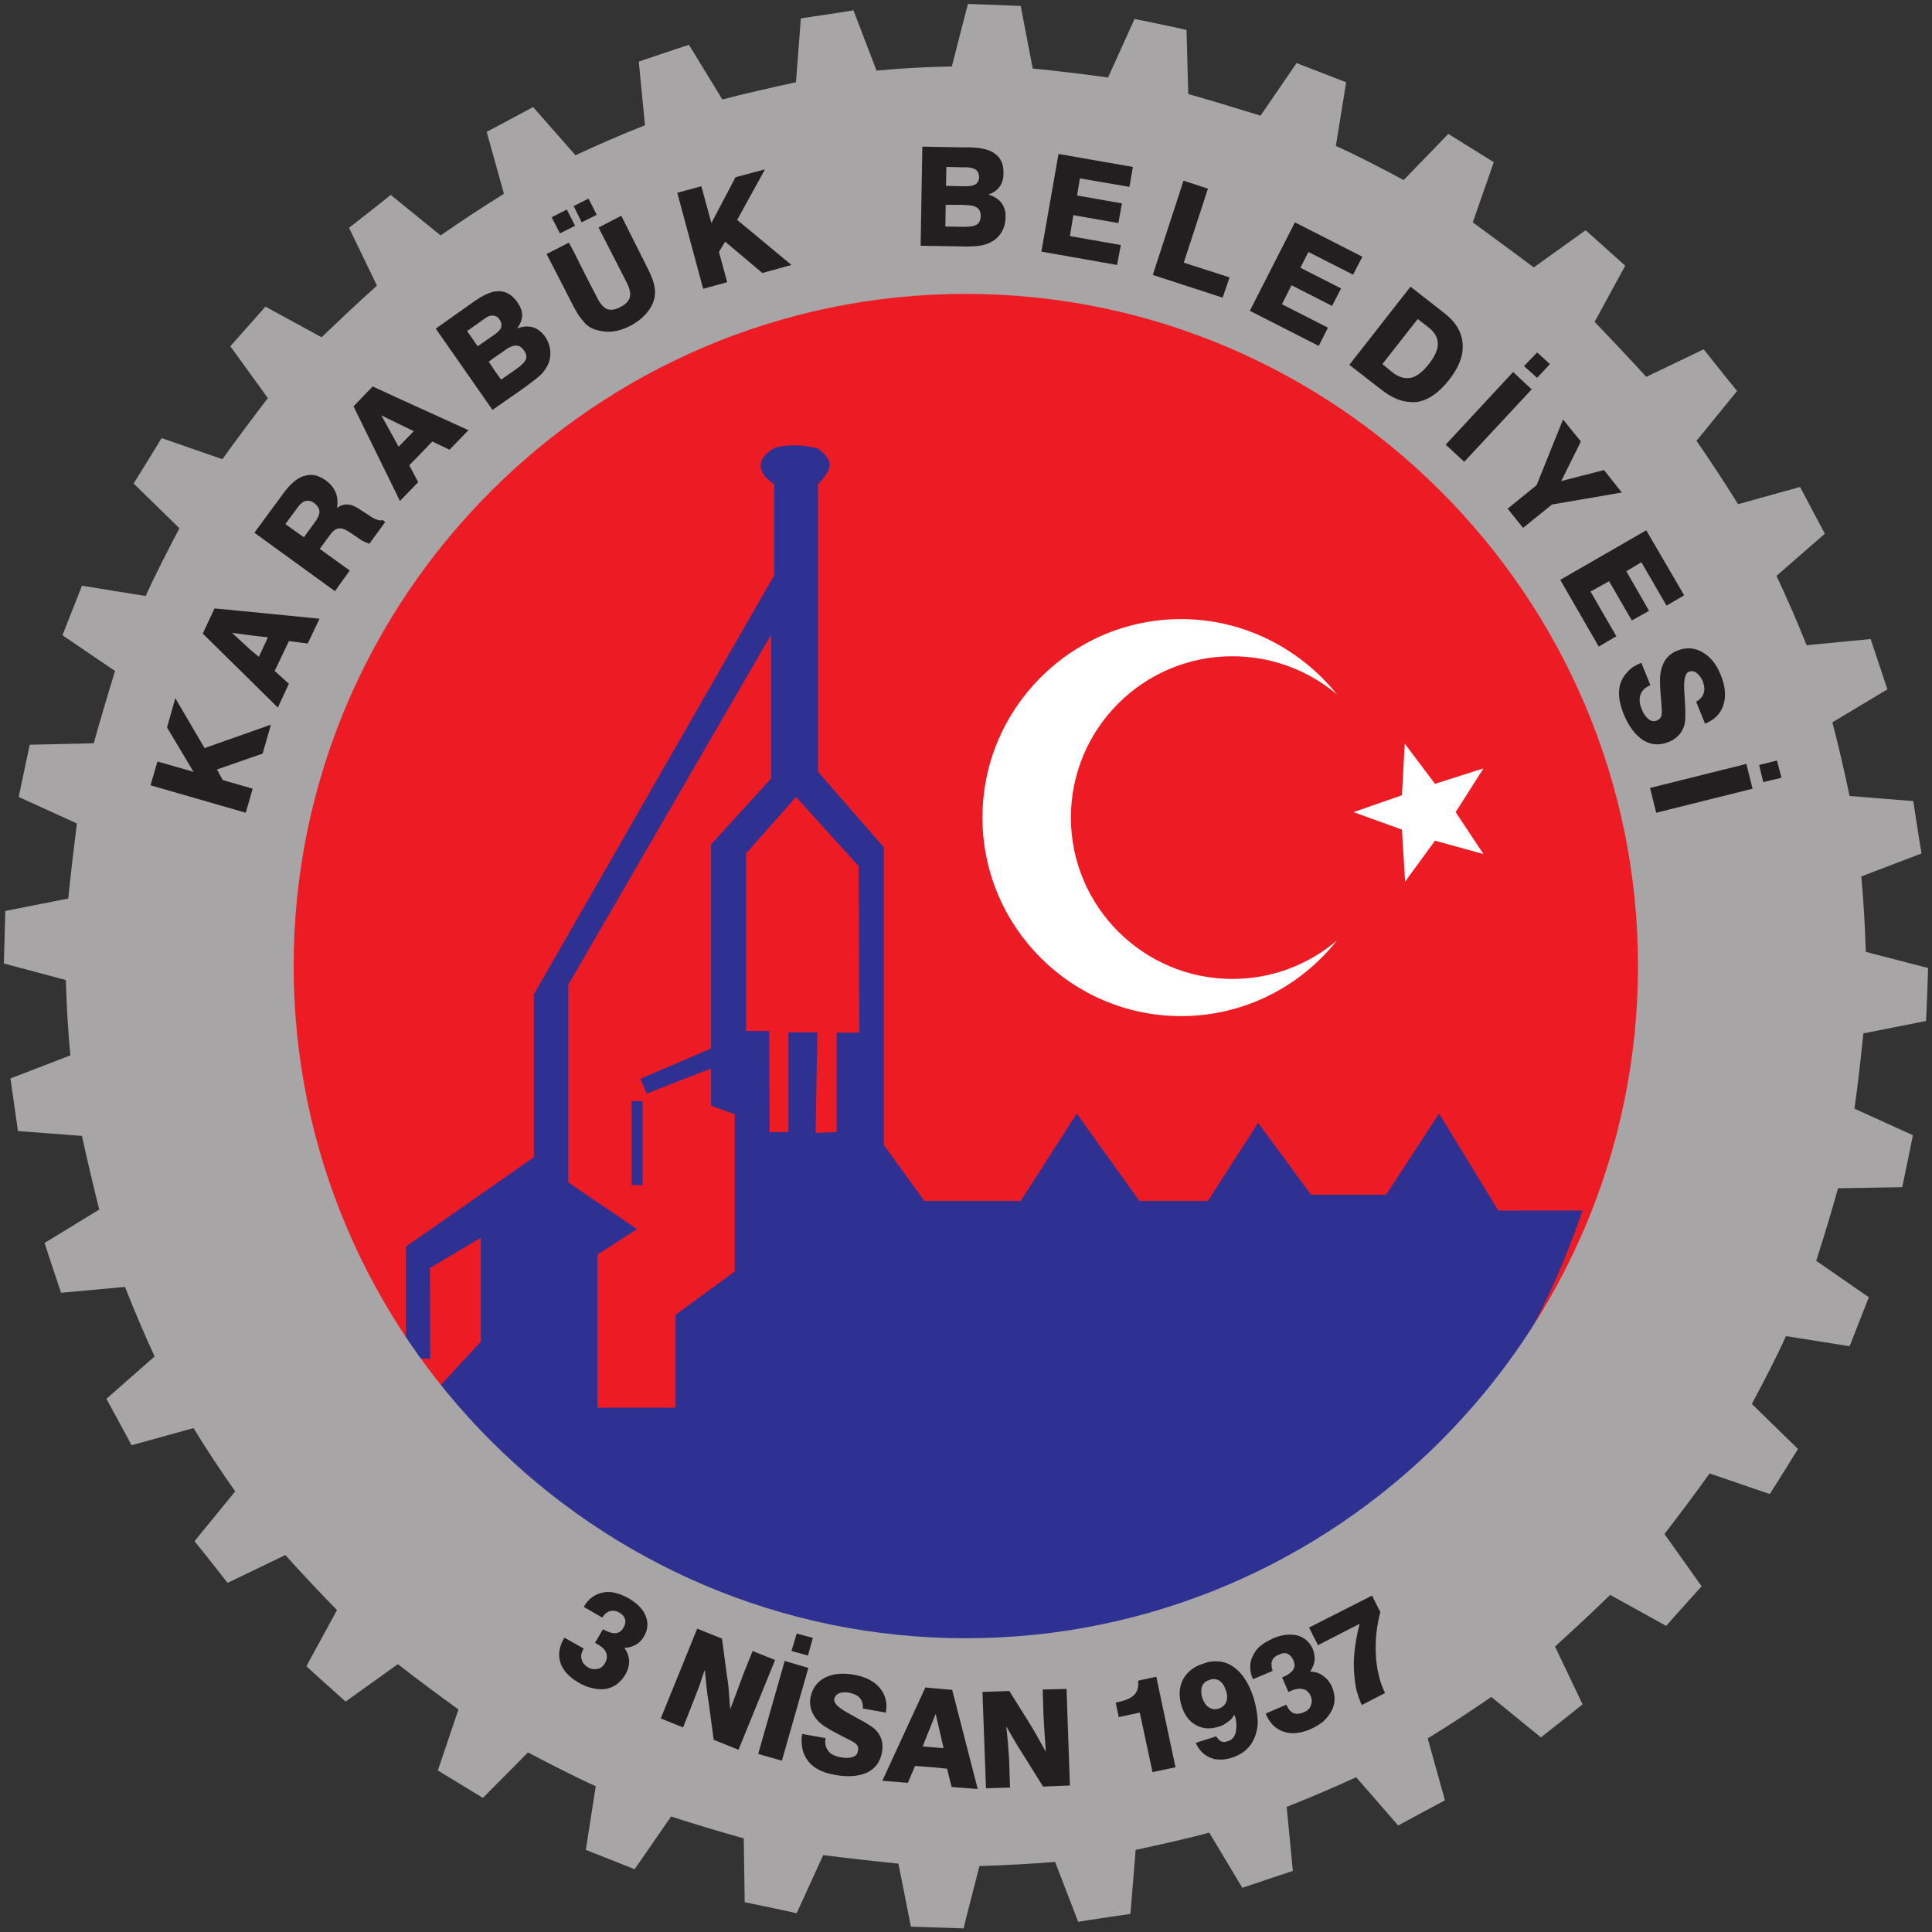
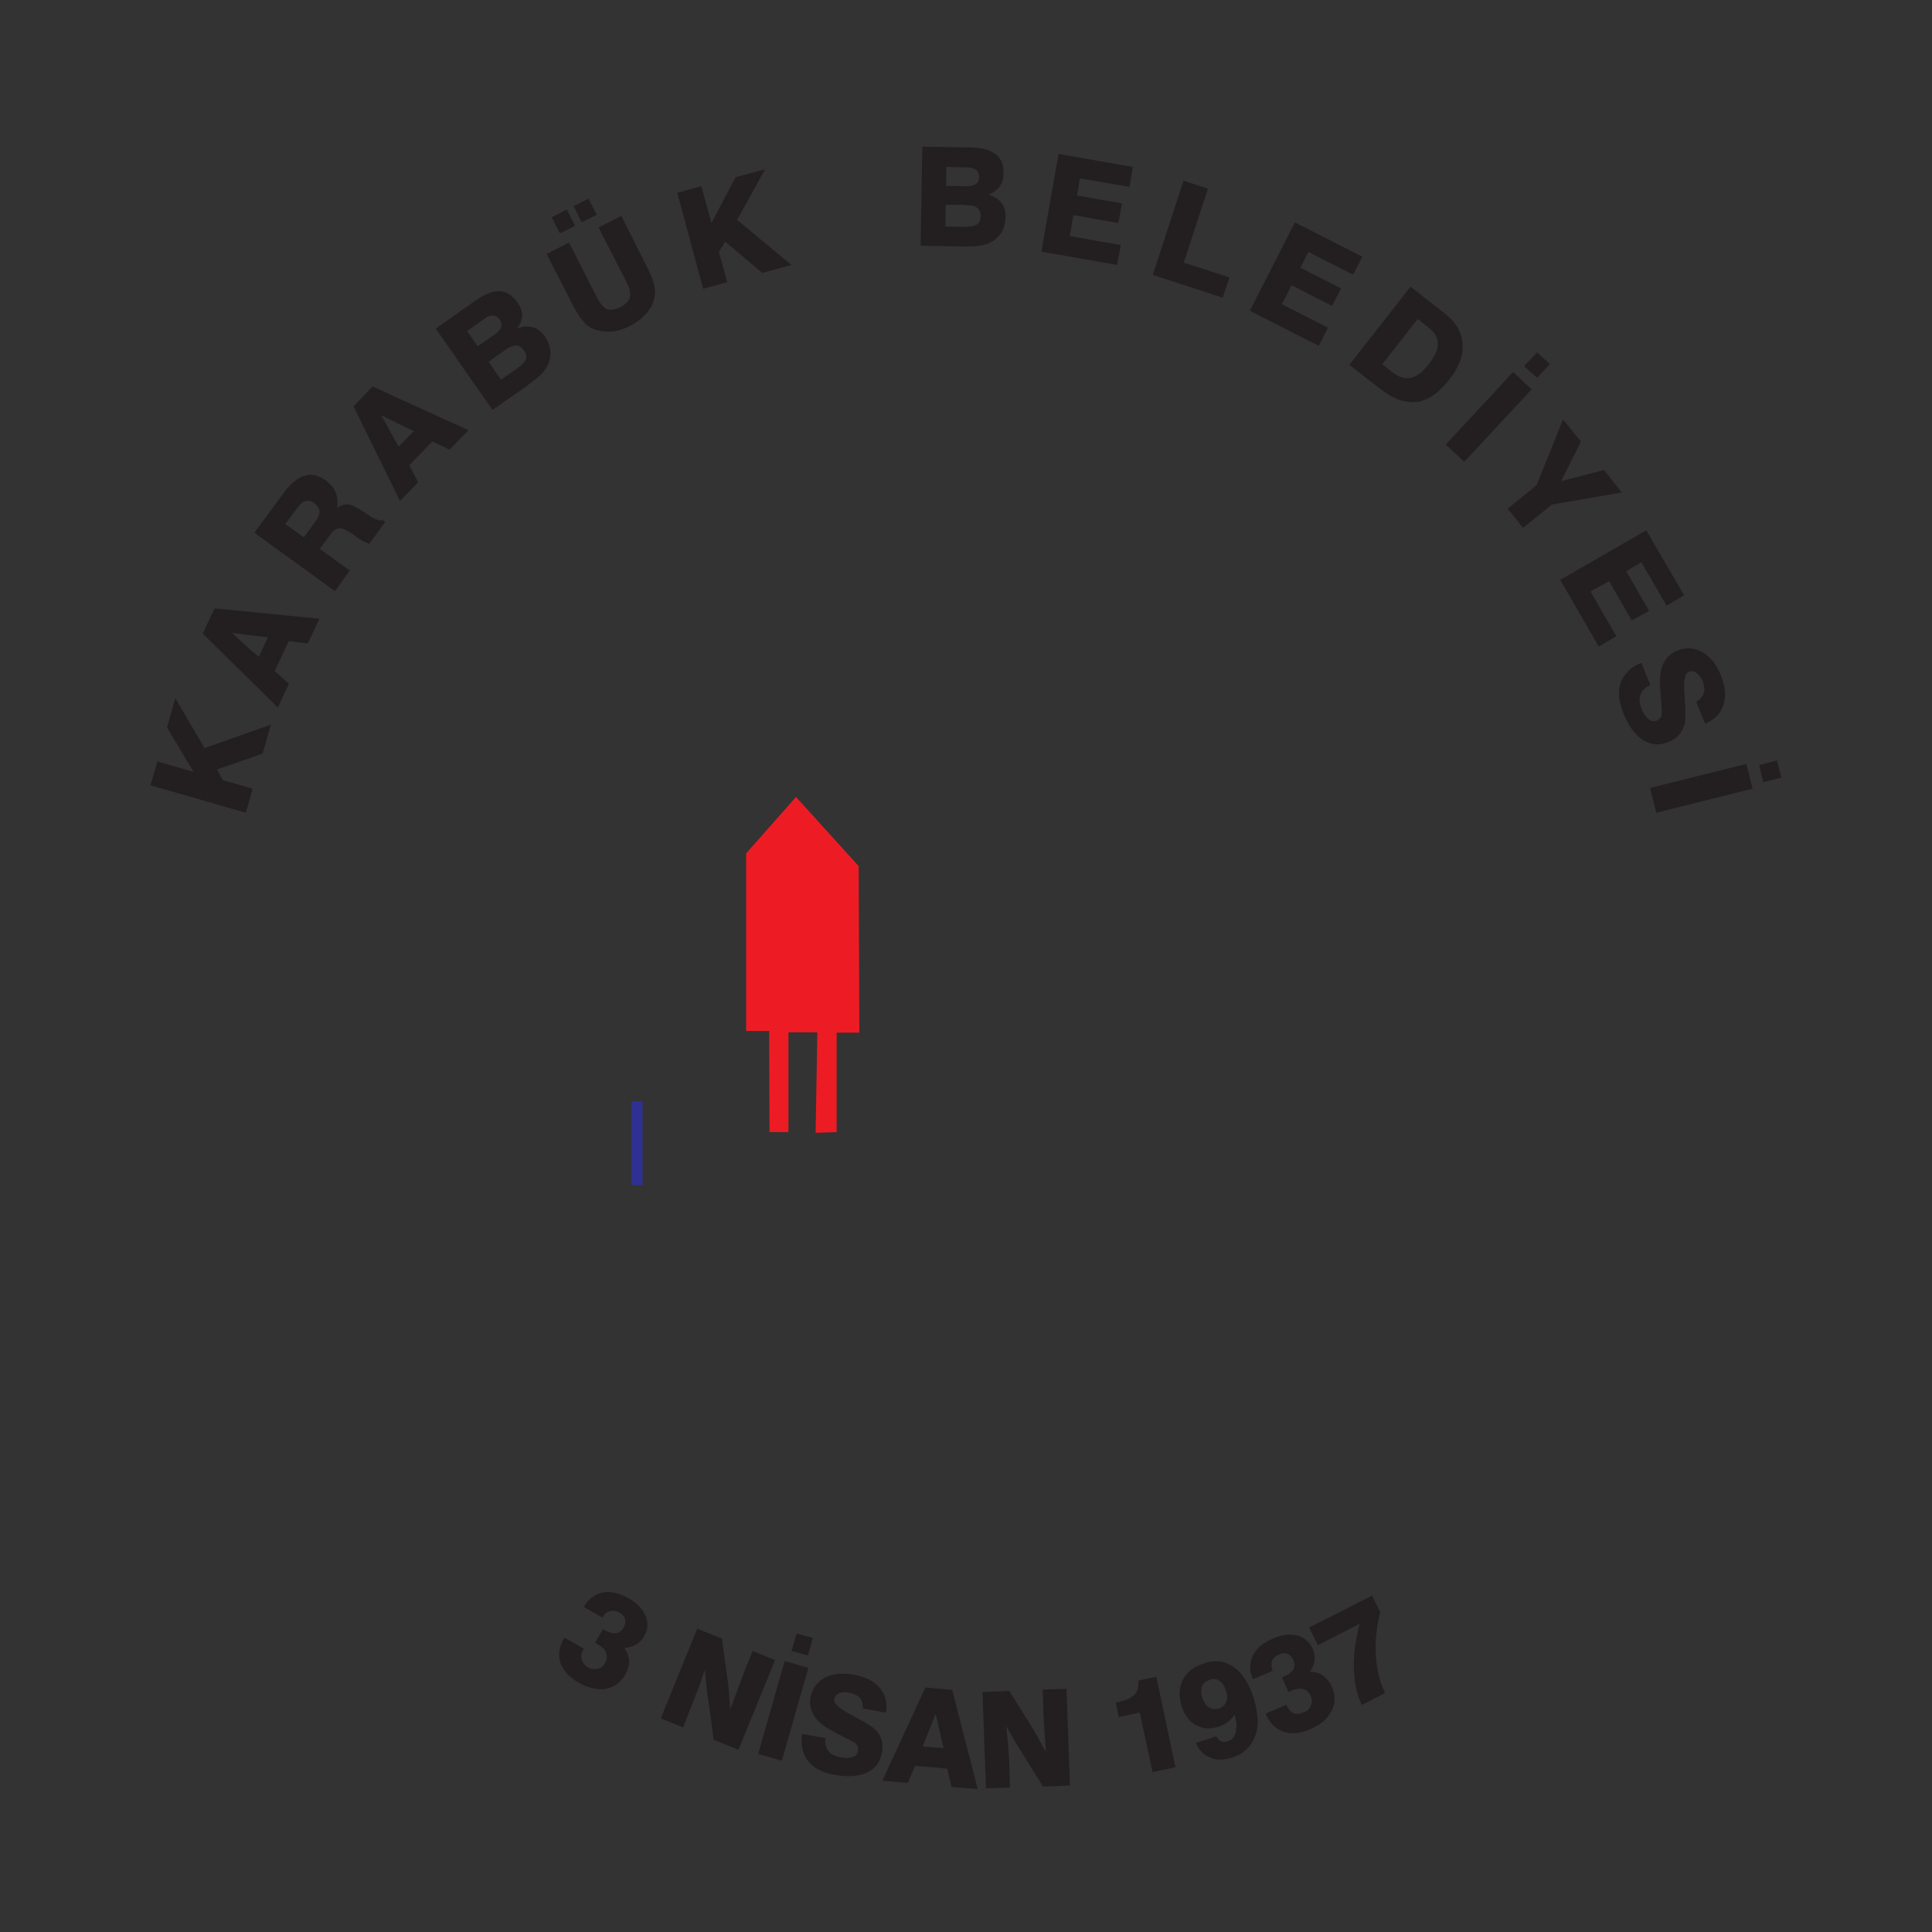
<svg xmlns="http://www.w3.org/2000/svg" version="1.1" width="496.969" height="497.032" id="svg3109">
  <rect width="100%" height="100%" fill="#333333" stroke="none" />
  <defs id="defs3111" />
  <g transform="translate(-123.516,-337.275)" id="layer1">
-     <path d="m 373.234,381.556 c -111.433,0 -202.344,90.973 -202.344,202.406 0,111.523 90.91,202.438 202.344,202.438 111.523,0 202.438,-90.914 202.438,-202.438 0,-111.433 -90.914,-202.406 -202.438,-202.406 z" id="path16" style="fill:#ed1c24;fill-opacity:1;fill-rule:evenodd;stroke:none" />
-     <path d="m 227.904,686.55 0,-28.59 32.925,-23.01 0,-41.868 61.87,-107.893 c 0,-6.107 0,-17.258 0,-23.365 -4.425,-2.746 -4.957,-6.552 0.177,-9.385 3.451,-0.972 7.524,-0.707 10.977,0.177 4.07,3.011 4.07,5.045 0.087,9.208 l 0,73.993 16.906,19.382 0,76.562 10.444,14.427 24.782,0 14.427,-22.48 16.109,22.48 17.613,0 12.923,-20.092 13.63,18.5 19.295,0 13.63,-20.889 15.225,24.959 21.686,0 C 510.43,707.084 470.776,751.341 388.462,764.617 325.62,763.732 272.691,744.17 235.163,695.401 l 12.039,-13.011 0,-26.731 -13.101,7.791 0.09,23.368 -6.287,-0.268" id="path18" style="fill:#2e3192;fill-opacity:1;fill-rule:evenodd;stroke:none" />
-     <path d="m 269.682,641.409 17.7,12.039 -10.177,6.549 0,39.387 20.092,0 0,-23.897 15.222,-11.152 0,-40.451 -6.104,-2.211 0,-9.56 -16.554,6.462 -1.591,-3.805 18.145,-7.788 0,-52.487 15.486,-16.993 0,-36.998 -52.22,90.105 0,50.803" id="path20" style="fill:#ed1c24;fill-opacity:1;fill-rule:evenodd;stroke:none" />
    <path d="m 315.443,602.468 5.929,0 0.087,26.018 4.867,0 0,-25.666 7.436,0 -0.442,25.844 5.4,-0.177 0,-25.576 5.839,0 -0.175,-42.84 -16.109,-17.791 -12.833,14.515 0,45.674" id="path22" style="fill:#ed1c24;fill-opacity:1;fill-rule:evenodd;stroke:none" />
    <path d="m 285.969,642.119 2.832,0 0,-21.597 -2.832,0 0,21.597 z" id="path24" style="fill:#2e3192;fill-opacity:1;fill-rule:evenodd;stroke:none" />
-     <path d="m 427.328,496.525 c -28.148,0 -51.094,22.918 -51.094,51.062 0,28.148 22.946,51.062 51.094,51.062 16.196,0 30.708,-7.607 40.094,-19.469 -7.259,6.197 -16.639,9.906 -26.906,9.906 -22.923,0 -41.531,-18.665 -41.531,-41.5 0,-22.923 18.609,-41.5 41.531,-41.5 10.267,0 19.647,3.706 26.906,9.812 -9.385,-11.684 -23.897,-19.375 -40.094,-19.375 z m 57.531,32.031 -0.719,13.281 -12.469,4.344 12.469,4.5 0.812,13.375 7.688,-10.531 12.469,3.438 -7.156,-10.781 7.156,-11.25 -12.469,3.969 -7.781,-10.344 z" id="path26" style="fill:#ffffff;fill-opacity:1;fill-rule:evenodd;stroke:none" />
-     <path d="m 372.516,338.275 -0.594,2.188 -3.562,13.906 c -6.287,0.09 -13.969,0.53 -19.281,1.062 l -0.094,0 -5.938,-15.5 c -2.391,0.439 -13.531,2.062 -13.531,2.062 l -1.25,16.438 c -6.197,1.327 -13.625,3.023 -18.938,4.438 l -8.594,-14.062 c -2.301,0.71 -12.906,4.312 -12.906,4.312 l 1.594,16.375 c -5.842,2.304 -13.008,5.417 -17.875,7.719 l -10.906,-12.406 c -2.037,1.149 -11.938,6.375 -11.938,6.375 l 4.438,15.938 c -5.4,3.363 -11.766,7.533 -16.281,10.719 l -12.844,-10.438 c -1.859,1.591 -10.719,8.469 -10.719,8.469 l 7.187,14.875 c -4.693,4.16 -10.357,9.563 -14.25,13.281 l -14.438,-7.875 c -1.594,1.772 -9.031,10.188 -9.031,10.188 l 9.656,13.344 c -3.896,5.048 -8.502,11.26 -11.688,15.688 l -0.094,0 -15.563,-5.406 c -1.239,2.124 -7.188,11.688 -7.188,11.688 l 11.781,11.5 c -2.921,5.574 -6.474,12.48 -8.688,17.438 l -16.375,-2.656 c -0.887,2.301 -5.031,12.75 -5.031,12.75 l 13.531,9.188 c -1.859,6.019 -4.052,13.459 -5.469,18.594 l -16.469,0.375 c -0.53,2.389 -2.844,13.438 -2.844,13.438 l 14.969,6.812 c -0.797,6.284 -1.686,13.916 -2.219,19.312 l -16.187,3.188 c -0.087,2.476 -0.375,13.531 -0.375,13.531 l 15.937,4.25 c 0.175,6.284 0.624,13.972 1.156,19.281 l 0,0.094 -15.406,5.938 c 0.355,2.391 1.937,13.531 1.937,13.531 l 16.469,1.25 c 1.327,6.197 3.108,13.625 4.438,18.938 l -14.062,8.594 c 0.707,2.301 4.25,12.813 4.25,12.813 l 16.438,-1.5 c 2.301,5.842 5.321,13.008 7.625,17.875 l -12.406,10.906 c 1.152,2.036 6.469,11.938 6.469,11.938 l 15.938,-4.406 c 3.276,5.4 7.533,11.769 10.719,16.281 l -10.469,12.812 c 1.591,1.856 8.5,10.719 8.5,10.719 l 14.875,-7.156 c 4.16,4.69 9.563,10.351 13.281,14.156 l -7.875,14.437 c 1.772,1.682 10.094,9.094 10.094,9.094 l 13.437,-9.625 c 4.955,3.896 11.169,8.471 15.594,11.656 l -5.312,15.688 c 2.034,1.239 11.594,7.062 11.594,7.062 l 11.594,-11.687 c 5.577,2.921 12.48,6.474 17.438,8.687 l -2.562,16.375 c 2.214,0.884 12.562,4.969 12.562,4.969 l 9.375,-13.562 c 5.932,1.949 13.459,4.18 18.594,5.594 l 0.094,0 0.25,16.469 c 2.389,0.442 13.375,2.812 13.375,2.812 l 6.813,-14.938 c 6.284,0.797 13.885,1.655 19.375,2.188 l 0,0.094 3.188,16.125 c 2.479,0.087 13.562,0.438 13.562,0.438 l 0.531,-2.219 3.531,-13.812 c 6.371,-0.175 14.069,-0.618 19.469,-1.062 l 5.938,15.406 c 2.389,-0.442 13.438,-2.031 13.438,-2.031 l 1.344,-16.469 c 6.197,-1.329 13.715,-3.023 18.938,-4.437 l 8.5,14.187 c 2.304,-0.797 13,-4.344 13,-4.344 l -1.594,-16.469 c 5.842,-2.301 12.92,-5.324 17.875,-7.625 l 10.812,12.406 c 2.211,-1.239 12.031,-6.469 12.031,-6.469 l -4.438,-15.937 c 5.4,-3.276 11.797,-7.527 16.312,-10.625 l 0,-0.063 12.812,10.438 c 1.946,-1.504 10.719,-8.5 10.719,-8.5 l -7.094,-14.875 c 4.603,-4.16 10.295,-9.473 14.188,-13.281 l 14.406,7.969 c 1.594,-1.859 9.125,-10.187 9.125,-10.187 l -9.562,-13.438 c 3.805,-4.957 8.498,-11.169 11.594,-15.594 l 15.5,5.312 c 1.329,-2.034 7.25,-11.594 7.25,-11.594 l -11.875,-11.594 c 3.011,-5.577 6.57,-12.48 8.781,-17.438 l 16.375,2.594 c 0.884,-2.214 4.938,-12.594 4.938,-12.594 l -13.531,-9.375 c 1.946,-6.019 4.18,-13.459 5.594,-18.594 l 0,-0.062 16.531,-0.281 c 0.532,-2.389 2.75,-13.375 2.75,-13.375 l -15.031,-6.813 c 0.887,-6.284 1.749,-13.975 2.281,-19.375 l 16.125,-3.188 c 0.177,-2.479 0.531,-13.625 0.531,-13.625 l -16.031,-4.156 c -0.177,-6.284 -0.624,-14.009 -1.156,-19.406 l 15.5,-5.906 c -0.442,-2.389 -2.125,-13.469 -2.125,-13.469 l -16.375,-1.312 c -1.329,-6.197 -3.023,-13.715 -4.438,-18.938 l 14.156,-8.5 c -0.797,-2.389 -4.312,-12.938 -4.312,-12.938 l -16.469,1.594 c -2.301,-5.842 -5.417,-12.911 -7.719,-17.781 l 0,-0.094 12.406,-10.812 c -1.149,-2.211 -6.375,-12.031 -6.375,-12.031 l -15.938,4.438 c -3.36,-5.4 -7.527,-11.762 -10.625,-16.188 l -0.094,-0.094 10.469,-12.844 c -1.591,-1.859 -8.594,-10.719 -8.594,-10.719 l -14.781,7.094 c -4.25,-4.69 -9.476,-10.173 -13.281,-14.156 l 7.875,-14.438 c -1.772,-1.591 -10.188,-9.125 -10.188,-9.125 l -13.344,9.562 c -5.048,-3.805 -11.26,-8.318 -15.688,-11.594 l 5.406,-15.469 c -2.124,-1.329 -11.688,-7.281 -11.688,-7.281 l -11.5,11.875 c -5.574,-3.011 -12.48,-6.567 -17.438,-8.781 l 2.656,-16.375 c -2.301,-0.887 -12.75,-4.938 -12.75,-4.938 l -9.281,13.531 c -6.019,-1.856 -13.462,-4.148 -18.594,-5.562 l -0.438,-16.469 c -2.301,-0.62 -13.375,-2.844 -13.375,-2.844 l -6.812,15.062 c -6.284,-0.887 -13.882,-1.78 -19.281,-2.312 l -0.094,0 -3.094,-16.094 c -2.479,-0.09 -13.562,-0.531 -13.562,-0.531 z m -0.594,74.594 c 95.237,0 172.938,77.728 172.938,172.875 0,95.237 -77.7,172.938 -172.938,172.938 -95.147,0 -172.875,-77.701 -172.875,-172.938 0,-95.147 77.728,-172.875 172.875,-172.875 z" id="path30" style="fill:#a7a5a6;fill-opacity:1;fill-rule:evenodd;stroke:none" />
    <path d="m 360.766,374.994 -0.438,25.5 9.906,0.156 0.781,0 c 0.884,0.09 1.693,0 2.312,0 0.797,0 1.505,-0.066 2.125,-0.156 1.152,-0.175 2.109,-0.464 2.906,-0.906 1.239,-0.62 2.137,-1.504 2.844,-2.656 0.62,-1.149 0.969,-2.364 0.969,-3.781 0.085,-1.504 -0.355,-2.744 -1.062,-3.719 -0.797,-0.972 -1.927,-1.683 -3.344,-2.125 1.329,-0.442 2.287,-1.147 2.906,-2.031 0.62,-0.887 0.969,-2.046 0.969,-3.375 0.087,-2.211 -0.614,-3.907 -2.031,-4.969 -1.417,-1.152 -3.523,-1.66 -6.531,-1.75 l -2.062,0 -10.25,-0.188 z m 35.031,1.875 -4.406,25.125 19.469,3.438 0.969,-5.125 -13.094,-2.312 0.875,-5.375 11.594,2.031 0.906,-5.062 -11.531,-2.031 0.719,-4.406 12.75,2.188 0.875,-5.125 -19.125,-3.344 z m -28.844,3.344 4.062,0.094 1.344,0 c 0.975,0.087 1.752,0.277 2.281,0.719 0.445,0.355 0.719,0.953 0.719,1.75 0,0.797 -0.255,1.436 -0.875,1.875 -0.532,0.355 -1.32,0.531 -2.469,0.531 l -1,0 -4.156,-0.094 0.094,-4.875 z m -46.656,0.625 -7.594,2.031 -6.188,11.781 -2.594,-9.469 -6.188,1.688 6.656,24.688 6.188,-1.688 -2.125,-7.781 1.594,-2.656 9.562,8.062 7.5,-2.062 -13.969,-11.594 7.156,-13 z m 107.656,2.906 -7.906,24.25 17.969,5.844 1.781,-5.219 -11.781,-3.781 6.219,-19.031 -6.281,-2.062 z m -153.062,4.625 -0.875,0.438 -2.75,1.406 -0.25,0.094 0.25,0.344 1.875,3.812 0.875,-0.438 3,-1.5 -2.125,-4.156 z m 91.875,1.594 4.25,0 1.25,0.094 c 1.149,0 2.037,0.245 2.656,0.688 0.62,0.532 0.875,1.15 0.875,2.125 -0.09,0.975 -0.349,1.773 -0.969,2.125 -0.62,0.442 -1.774,0.625 -3.281,0.625 l -0.531,0 -4.312,-0.094 0.062,-5.562 z m -97.438,1.219 -0.875,0.438 -3.031,1.531 2.125,4.156 0.906,-0.438 2.812,-1.438 0.188,-0.094 -0.188,-0.344 -1.938,-3.812 z m 14,1.594 -5.844,3.031 7.25,14.156 c 0.797,1.591 1.046,2.838 0.781,3.812 -0.268,0.972 -1.046,1.759 -2.375,2.469 -1.327,0.707 -2.497,0.886 -3.469,0.531 -0.887,-0.352 -1.765,-1.343 -2.562,-2.938 l -3.094,-6 -2.75,-5.5 -1.406,-2.656 -1.406,0.719 -4.344,2.219 4.344,8.406 2.562,5.031 c 0.09,0.177 0.16,0.26 0.25,0.438 0.884,1.682 1.772,2.928 2.656,3.812 0,0.087 0.094,0.097 0.094,0.188 0.975,0.884 2.042,1.485 3.281,1.75 1.329,0.355 2.646,0.459 4.062,0.281 1.327,-0.177 2.833,-0.696 4.25,-1.406 1.504,-0.797 2.744,-1.688 3.719,-2.75 0.972,-0.975 1.777,-2.136 2.219,-3.375 0.445,-1.239 0.609,-2.483 0.344,-3.812 -0.177,-1.327 -0.775,-2.895 -1.75,-4.844 l -6.812,-13.562 z m 173.281,1.688 -11.594,22.75 17.719,9.031 2.375,-4.688 -11.844,-6.031 2.469,-4.875 10.438,5.312 2.312,-4.5 -10.469,-5.312 2.062,-4.062 11.5,5.844 2.375,-4.625 -17.344,-8.844 z m 29.75,16.562 -0.094,0.094 -15.656,20 7.969,6.188 c 2.656,2.124 5.209,3.288 7.688,3.375 0.53,0.09 1.068,0 1.688,0 2.921,-0.442 5.659,-2.327 8.312,-5.688 2.569,-3.276 3.734,-6.36 3.469,-9.281 -0.177,-3.008 -1.773,-5.667 -4.781,-7.969 l -8.594,-6.719 z m -234.281,1.156 c -0.442,0 -0.808,0.062 -1.25,0.062 -1.504,0.265 -3.176,1.08 -5.125,2.406 l -10.094,7.156 14.594,20.906 0.625,-0.438 7.625,-5.312 c 0.975,-0.71 1.759,-1.345 2.469,-1.875 0.62,-0.442 1.152,-0.958 1.594,-1.312 0.884,-0.794 1.402,-1.706 1.844,-2.5 0.62,-1.242 0.806,-2.452 0.719,-3.781 -0.177,-1.327 -0.609,-2.57 -1.406,-3.719 -0.884,-1.152 -1.857,-1.958 -3.094,-2.312 -1.242,-0.355 -2.583,-0.251 -4,0.281 0.797,-1.152 1.25,-2.313 1.25,-3.375 0,-1.152 -0.453,-2.226 -1.25,-3.375 -1.239,-1.772 -2.731,-2.722 -4.5,-2.812 z m -2.188,6.281 c 0.174,-0.022 0.345,-0.022 0.5,0 0.175,0 0.347,0.004 0.438,0.094 0.442,0.087 0.891,0.433 1.156,0.875 0.532,0.707 0.615,1.321 0.438,2.031 -0.175,0.62 -0.709,1.162 -1.594,1.781 0,0.09 -0.094,0.094 -0.094,0.094 l -4.344,3 -2.719,-3.906 4.5,-3.188 c 0.598,-0.465 1.196,-0.715 1.719,-0.781 z m 238.312,0.875 2.75,2.125 c 1.594,1.239 2.406,2.652 2.406,4.156 0.09,1.507 -0.721,3.276 -2.312,5.312 -1.594,2.037 -3.087,3.176 -4.594,3.531 l -0.188,0 c -1.417,0.265 -2.933,-0.16 -4.438,-1.312 l -2.719,-2.219 7.156,-9.125 1.938,-2.469 z m -231.781,6.812 c 0.707,0.09 1.314,0.453 1.844,1.25 0.62,0.797 0.796,1.574 0.531,2.281 -0.265,0.707 -1.073,1.522 -2.312,2.406 l -4.062,2.844 -1.594,-2.219 -1.594,-2.406 1.594,-1.156 2.938,-2.031 c 0.975,-0.71 1.859,-0.969 2.656,-0.969 z m 262.5,1.781 -2.375,2.469 -1,1.062 1,0.875 2.375,2.125 3.281,-3.531 -3.281,-3 z m -6.188,5.031 -17.344,18.688 4.781,4.406 16.375,-17.594 0.969,-1.062 -0.969,-0.875 -3.812,-3.562 z m -293.344,3.719 -4.938,5.125 11.312,23.031 0.625,1.312 4.688,-4.844 -2.281,-4.344 5.938,-6.125 4.406,2.125 4.875,-5.031 -18.25,-8.312 -6.375,-2.938 z m 2.219,7.438 4.156,2.031 4.188,2.031 -3.906,4 -0.281,-0.531 -4.156,-7.531 z m 303.969,1.062 -6.812,16.906 -7.438,6.031 3.969,4.938 7.438,-6 17.969,-3.094 -4.594,-5.781 -11,2.844 5.062,-10.188 -4.594,-5.656 z m -322.375,14.25 c -0.466,0.024 -0.942,0.126 -1.406,0.281 -0.177,0 -0.354,0.069 -0.531,0.156 -1.594,0.62 -3.381,2.205 -5.062,4.594 l -7.25,9.844 12.313,8.938 8.406,6.094 3.812,-5.312 -7.719,-5.562 2.594,-3.531 c 0.62,-0.884 1.324,-1.51 2.031,-1.688 0.71,-0.177 1.491,0.002 2.375,0.531 0.177,0.09 0.52,0.266 0.875,0.531 0.355,0.177 0.884,0.62 1.594,1.062 0.62,0.442 1.252,0.891 1.781,1.156 0.532,0.265 1.058,0.448 1.5,0.625 l 4.094,-5.594 -0.719,-0.531 c -0.355,0.177 -0.787,0.171 -1.406,-0.094 -0.623,-0.177 -1.331,-0.539 -2.125,-1.156 l -1.781,-1.125 c -0.707,-0.53 -1.408,-0.891 -1.938,-1.156 -0.62,-0.268 -1.152,-0.438 -1.594,-0.438 -0.884,-0.09 -1.872,0.165 -2.844,0.875 0.265,-1.594 0.099,-2.907 -0.344,-3.969 -0.442,-1.152 -1.257,-2.144 -2.406,-3.031 -1.462,-1.063 -2.853,-1.571 -4.25,-1.5 z m -0.562,6.656 c 0.573,-0.021 1.121,0.131 1.719,0.594 0.794,0.62 1.256,1.328 1.344,2.125 0,0.794 -0.362,1.688 -1.156,2.75 l -2.844,3.906 -0.438,-0.281 -4.344,-3.094 3,-4.062 c 0.442,-0.62 0.902,-1.173 1.344,-1.438 0.265,-0.265 0.516,-0.347 0.781,-0.438 0.199,-0.044 0.403,-0.056 0.594,-0.062 z m 344.344,7.594 -22.125,12.75 9.906,17.156 4.531,-2.656 -6.656,-11.5 4.781,-2.656 5.844,10.094 4.438,-2.469 -5.844,-10.188 3.875,-2.312 6.469,11.156 4.531,-2.656 -9.75,-16.719 z m -368.281,20.094 -3.031,6.469 12.125,11.938 7.188,7.094 2.844,-6.125 -3.656,-3.281 3.656,-7.688 4.844,0.625 3.031,-6.375 -17.906,-1.781 -9.094,-0.875 z m 4.5,6.281 4.594,0.625 4.625,0.531 -2.313,5.031 -2.312,-1.938 -4.594,-4.25 z m 374.281,4 c -0.818,0.051 -1.669,0.229 -2.531,0.594 -1.417,0.532 -2.571,1.511 -3.281,2.75 -0.797,1.417 -1.156,3.02 -1.156,4.969 0,1.327 0.104,2.988 0.281,4.938 0.177,1.946 0.244,3.186 0.156,3.719 0,0.352 -0.166,0.639 -0.344,0.906 -0.265,0.352 -0.523,0.51 -0.875,0.688 -0.797,0.265 -1.508,0.189 -2.125,-0.344 -0.71,-0.53 -1.339,-1.413 -1.781,-2.562 -0.62,-1.504 -0.699,-2.744 -0.344,-3.719 0.352,-1.062 1.233,-1.936 2.562,-2.469 l -2.312,-5.75 c -1.417,0.532 -2.553,1.216 -3.438,2.188 -0.884,0.884 -1.495,1.882 -1.938,3.031 -0.707,2.211 -0.458,4.779 0.781,7.875 1.327,3.276 3.026,5.486 5.062,6.812 2.034,1.239 4.23,1.412 6.531,0.438 1.062,-0.355 1.855,-0.981 2.562,-1.688 0.71,-0.707 1.148,-1.594 1.5,-2.656 0.268,-0.972 0.359,-3.168 0.094,-6.531 l 0,-0.281 -0.094,-1.406 c -0.265,-3.273 0.182,-5.148 1.156,-5.5 0.71,-0.265 1.321,-0.161 1.938,0.281 0.62,0.442 1.183,1.153 1.625,2.125 0.442,1.239 0.518,2.297 0.25,3.094 -0.265,0.884 -0.876,1.599 -1.938,2.219 l 2.281,5.656 c 2.389,-0.975 4.009,-2.57 4.719,-4.781 0.707,-2.214 0.524,-4.794 -0.625,-7.625 -1.152,-2.921 -2.748,-4.851 -4.781,-6 -1.273,-0.72 -2.574,-1.054 -3.938,-0.969 z m -388.875,12.812 -2.125,7.531 6.812,11.406 -9.281,-2.656 -1.781,6.125 24.5,7.062 1.781,-6.188 -7.688,-2.219 -1.5,-2.719 11.75,-4.094 2.125,-7.438 -17.063,6.031 -7.531,-12.844 z m 412,16.031 -4.594,1.156 1.062,4.406 4.688,-1.125 -1.156,-4.438 z m -7.875,0.875 -24.781,6.188 1.594,6.375 24.781,-6.188 -1.594,-6.375 z m -293.375,213.031 c -0.253,0.021 -0.507,0.081 -0.75,0.125 -1.062,0.175 -1.928,0.599 -2.812,1.219 -0.797,0.532 -1.505,1.407 -2.125,2.469 l 4.781,2.75 c 0.265,-0.442 0.617,-0.891 0.969,-1.156 0.355,-0.265 0.71,-0.441 1.062,-0.531 0.797,-0.175 1.581,-0.061 2.469,0.469 0.707,0.442 1.166,0.949 1.344,1.656 0.177,0.62 0.067,1.328 -0.375,2.125 -0.53,0.884 -1.138,1.35 -1.938,1.437 -0.884,0.09 -1.848,-0.196 -3,-0.812 l -0.375,-0.188 -2.031,3.469 0.438,0.281 c 1.327,0.707 2.141,1.487 2.406,2.281 0.355,0.884 0.251,1.772 -0.281,2.656 -0.442,0.797 -1.047,1.323 -1.844,1.5 -0.884,0.177 -1.674,0.098 -2.469,-0.344 -0.975,-0.62 -1.51,-1.238 -1.688,-2.125 -0.265,-0.797 -0.088,-1.688 0.531,-2.75 l -4.969,-2.812 c -1.327,2.211 -1.682,4.307 -1.062,6.344 0.62,2.037 2.205,3.74 4.594,5.156 1.327,0.797 2.479,1.235 3.719,1.5 1.149,0.265 2.226,0.362 3.375,0.188 2.124,-0.355 3.792,-1.62 5.031,-3.656 0.707,-1.237 1,-2.379 1,-3.531 -0.09,-1.239 -0.453,-2.285 -1.25,-3.344 1.239,-0.09 2.209,-0.374 3.094,-0.906 0.797,-0.442 1.408,-1.147 1.938,-2.031 1.062,-1.769 1.176,-3.453 0.469,-5.312 -0.707,-1.769 -2.22,-3.264 -4.344,-4.5 -1.237,-0.71 -2.41,-1.173 -3.562,-1.438 -0.796,-0.199 -1.585,-0.25 -2.344,-0.187 z m 197.094,0.906 -16.219,8.219 2.312,4.531 10.719,-5.5 c -1.065,4.07 -1.587,7.89 -1.5,11.344 0.087,1.859 0.264,3.527 0.531,5.031 0.352,1.594 0.88,3.114 1.5,4.531 l 6,-3.094 c -0.71,-1.504 -1.335,-3.106 -1.688,-4.875 -0.355,-1.507 -0.597,-3.207 -0.688,-5.156 -0.175,-3.45 0.182,-7.066 1.156,-10.781 l -2.125,-4.25 z m -173.594,8.5 -9.375,23.094 5.75,2.312 2.75,-7 1.344,-3.469 c 0.087,-0.177 0.343,-1.034 0.875,-2.625 0.175,-0.532 0.36,-1.071 0.625,-1.688 l 0.438,4.5 c 0.087,0.797 0.163,1.412 0.25,2.031 0.09,0.62 0.191,1.252 0.281,1.781 l 1.312,9.656 6.375,2.562 9.406,-23.094 -5.781,-2.312 -2.375,5.938 -1.5,4.062 -1.875,4.969 -0.344,-4.344 c -0.09,-1.417 -0.266,-2.933 -0.531,-4.438 l -1.25,-9.375 -6.375,-2.562 z m 25.594,1.25 -1.344,4.5 4.25,1.156 1.25,-4.531 -4.156,-1.125 z m 126.625,0.281 c -1.253,0.03 -2.593,0.33 -4.031,0.938 -1.327,0.623 -2.397,1.23 -3.281,1.937 -0.887,0.707 -1.495,1.613 -1.938,2.5 -0.532,0.972 -0.719,1.932 -0.719,2.906 0,1.062 0.186,2.126 0.719,3.188 l 5.031,-2.125 c -0.175,-0.532 -0.25,-0.964 -0.25,-1.406 -0.087,-0.442 -0.021,-0.808 0.156,-1.25 0.265,-0.707 0.9,-1.239 1.875,-1.594 0.707,-0.352 1.505,-0.424 2.125,-0.156 0.62,0.352 1.051,0.794 1.406,1.594 0.442,0.972 0.442,1.762 0,2.469 -0.442,0.707 -1.229,1.311 -2.469,1.844 l -0.375,0.188 1.594,3.719 0.469,-0.187 c 1.327,-0.62 2.459,-0.796 3.344,-0.531 0.884,0.177 1.495,0.807 1.938,1.781 0.355,0.884 0.355,1.674 0,2.469 -0.265,0.797 -0.866,1.335 -1.75,1.688 -1.062,0.445 -1.953,0.542 -2.75,0.188 -0.707,-0.352 -1.336,-1.063 -1.781,-2.125 l -5.312,2.281 c 0.975,2.391 2.495,3.918 4.531,4.625 1.946,0.71 4.246,0.531 6.812,-0.531 1.417,-0.62 2.55,-1.324 3.438,-2.031 0.884,-0.797 1.593,-1.682 2.125,-2.656 1.062,-1.946 1.075,-4.008 0.188,-6.219 -0.53,-1.239 -1.341,-2.199 -2.312,-2.906 -0.975,-0.71 -2.017,-1.062 -3.344,-1.062 0.617,-0.975 1.069,-1.966 1.156,-2.938 0.087,-0.975 -0.114,-1.935 -0.469,-2.906 -0.797,-1.772 -2.11,-2.936 -3.969,-3.469 -0.697,-0.166 -1.405,-0.236 -2.156,-0.219 z m -129.719,6.781 -6.812,23.906 6.094,1.75 6.812,-23.875 -6.094,-1.781 z m 110.469,0.094 c -0.794,0 -1.709,0.176 -2.594,0.531 -2.656,0.794 -4.407,2.213 -5.469,4.25 -0.975,1.946 -1.078,4.246 -0.281,6.812 0.797,2.391 2.044,3.988 3.812,4.875 1.329,0.707 2.85,0.977 4.531,0.625 0.532,-0.09 0.968,-0.198 1.5,-0.375 0.707,-0.265 1.412,-0.624 2.031,-1.156 0.71,-0.442 1.242,-1.047 1.688,-1.844 0.352,0.887 0.444,1.762 0.531,2.469 0,0.797 -0.097,1.505 -0.188,2.125 -0.352,1.149 -0.967,1.954 -2.031,2.219 -0.62,0.265 -1.158,0.271 -1.688,0.094 -0.445,-0.265 -0.958,-0.724 -1.312,-1.344 l -0.531,0.188 -4.719,1.5 c 0.797,1.859 2.037,3.106 3.719,3.812 0.265,0.09 0.648,0.254 1,0.344 1.417,0.265 2.909,0.189 4.594,-0.344 3.008,-0.972 4.966,-2.844 5.938,-5.5 0.442,-1.149 0.688,-2.455 0.688,-3.781 l 0,-0.187 c -0.087,-1.769 -0.443,-3.814 -1.062,-5.938 -1.237,-3.805 -3.005,-6.465 -5.219,-7.969 -1.504,-1.062 -3.076,-1.496 -4.938,-1.406 z m -95.844,3.188 c -1.639,0.042 -3.102,0.399 -4.375,1.062 -1.946,1.062 -3.183,2.734 -3.625,5.125 -0.265,1.504 0.009,2.923 0.719,4.25 0.71,1.327 1.85,2.494 3.531,3.469 1.062,0.707 2.475,1.394 4.156,2.281 1.769,0.884 2.833,1.426 3.188,1.781 0.265,0.177 0.448,0.426 0.625,0.781 0.087,0.355 0.087,0.708 0,1.062 -0.09,0.797 -0.518,1.329 -1.312,1.594 -0.797,0.268 -1.767,0.358 -3.094,0.094 -1.504,-0.265 -2.568,-0.797 -3.188,-1.594 -0.707,-0.884 -0.984,-2.017 -0.719,-3.344 l -6.031,-1.062 c -0.265,1.417 -0.171,2.732 0.094,3.969 0.265,1.152 0.793,2.209 1.5,3.094 1.417,1.769 3.721,2.939 6.906,3.469 3.363,0.623 6.123,0.347 8.25,-0.625 2.121,-1.065 3.339,-2.743 3.781,-5.219 0.177,-1.062 0.202,-2.057 -0.062,-3.031 -0.265,-0.972 -0.728,-1.765 -1.438,-2.562 -0.707,-0.797 -2.457,-1.933 -5.375,-3.438 l -0.281,-0.188 -1.156,-0.625 c -2.834,-1.507 -4.146,-2.723 -3.969,-3.875 0.177,-0.62 0.509,-1.083 1.219,-1.438 0.707,-0.265 1.619,-0.337 2.594,-0.156 1.239,0.265 2.186,0.693 2.719,1.312 0.62,0.707 0.903,1.598 0.812,2.75 l 5.938,1.063 c 0.442,-2.479 -0.087,-4.603 -1.594,-6.375 -1.504,-1.769 -3.648,-2.843 -6.656,-3.375 -1.129,-0.199 -2.173,-0.275 -3.156,-0.25 z m 80.969,0.781 -4.688,1 c 0.177,1.504 -0.084,2.74 -0.969,3.625 -0.797,0.884 -2.31,1.495 -4.344,1.938 l -0.438,0.094 0.781,3.719 5.406,-1.156 3.281,15.312 5.906,-1.25 -4.938,-23.282 z m 14.594,0.594 c 0.097,0 0.193,0.01 0.281,0.031 0.532,0 0.958,0.107 1.312,0.375 0.797,0.529 1.333,1.319 1.688,2.469 0.442,1.152 0.449,2.203 0.094,3 -0.265,0.797 -0.988,1.42 -1.875,1.687 -0.442,0.177 -0.864,0.188 -1.219,0.188 -0.442,0 -0.902,-0.201 -1.344,-0.469 -0.707,-0.442 -1.245,-1.223 -1.688,-2.375 -0.352,-1.239 -0.359,-2.206 -0.094,-3 0.355,-0.884 0.994,-1.423 1.969,-1.688 0.266,-0.133 0.585,-0.223 0.875,-0.219 z m -74,2.156 -11.062,24 6.562,0.531 1.844,-4.344 4.625,0.344 3.625,0.375 1.156,4.688 6.719,0.531 -6.562,-25.5 -4.938,-0.438 -1.969,-0.188 z m 36.312,0.375 -6.125,0.156 0.188,6.375 0.25,4.344 0.375,5.312 -2.125,-3.812 c -0.71,-1.327 -1.518,-2.577 -2.312,-3.906 l -4.969,-7.938 -6.906,0.25 0.906,24.781 6.188,-0.188 -0.25,-7.5 -0.281,-3.719 c 0,-0.087 -0.072,-1.068 -0.25,-2.75 -0.087,-0.529 -0.097,-1.161 -0.188,-1.781 l 2.312,4 c 0.355,0.62 0.676,1.158 1.031,1.688 0.355,0.532 0.645,1.061 1,1.594 l 5.125,8.219 6.906,-0.281 -0.875,-24.844 z m -33.656,6.438 2.031,8.781 -2.719,-0.188 -2.656,-0.25 2.656,-6.656 0.688,-1.688 z" id="path34" style="fill:#231f20;fill-opacity:1;fill-rule:evenodd;stroke:none" />
  </g>
</svg>